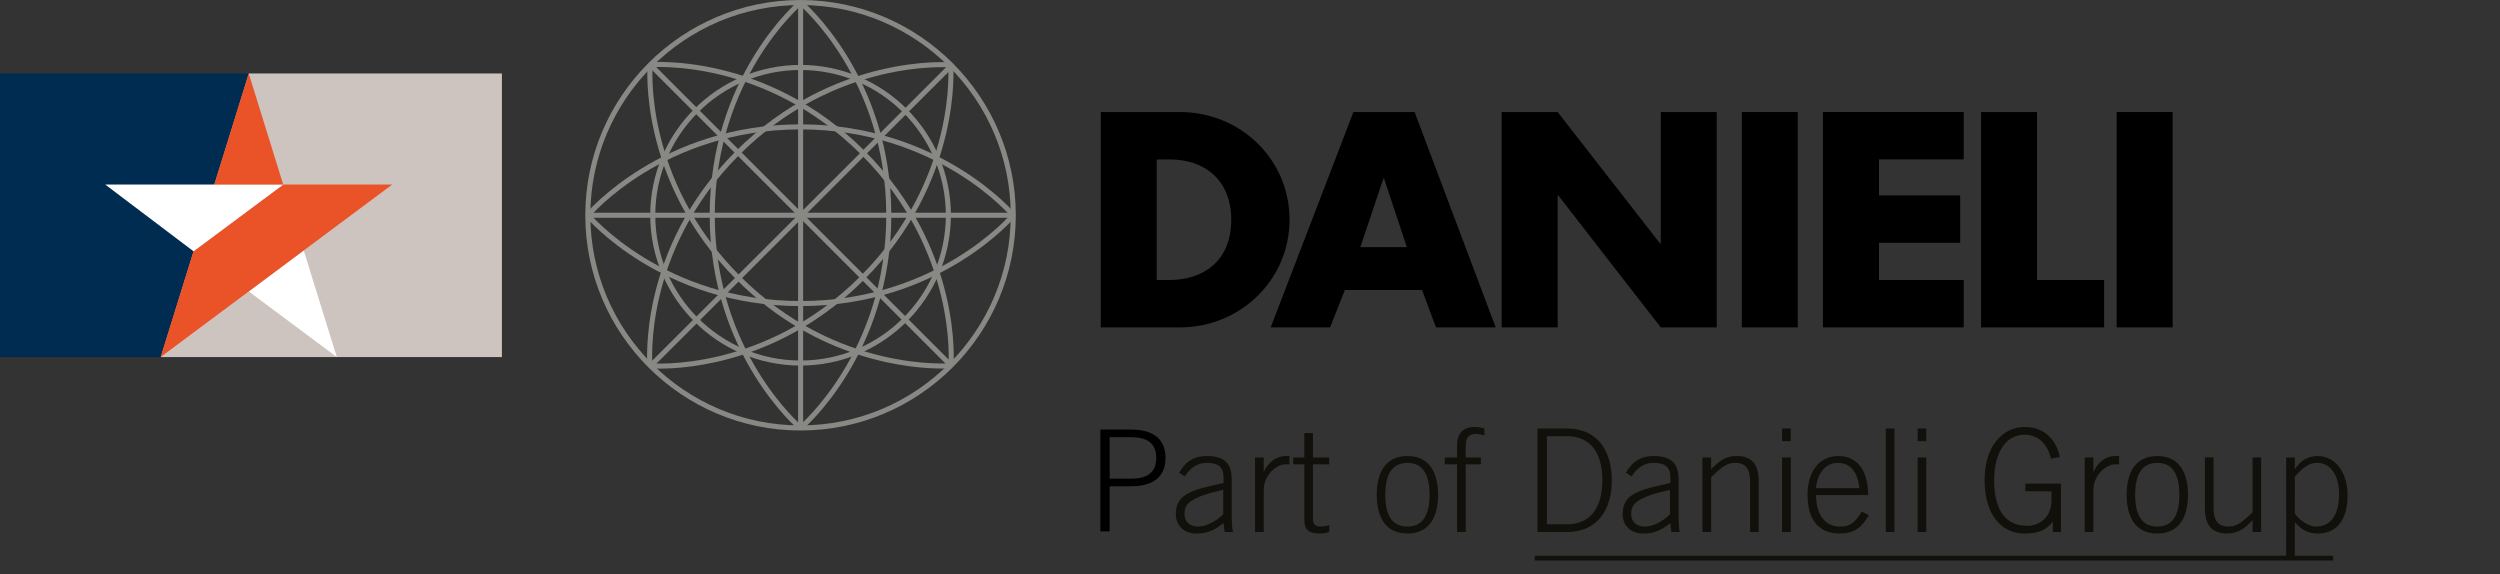
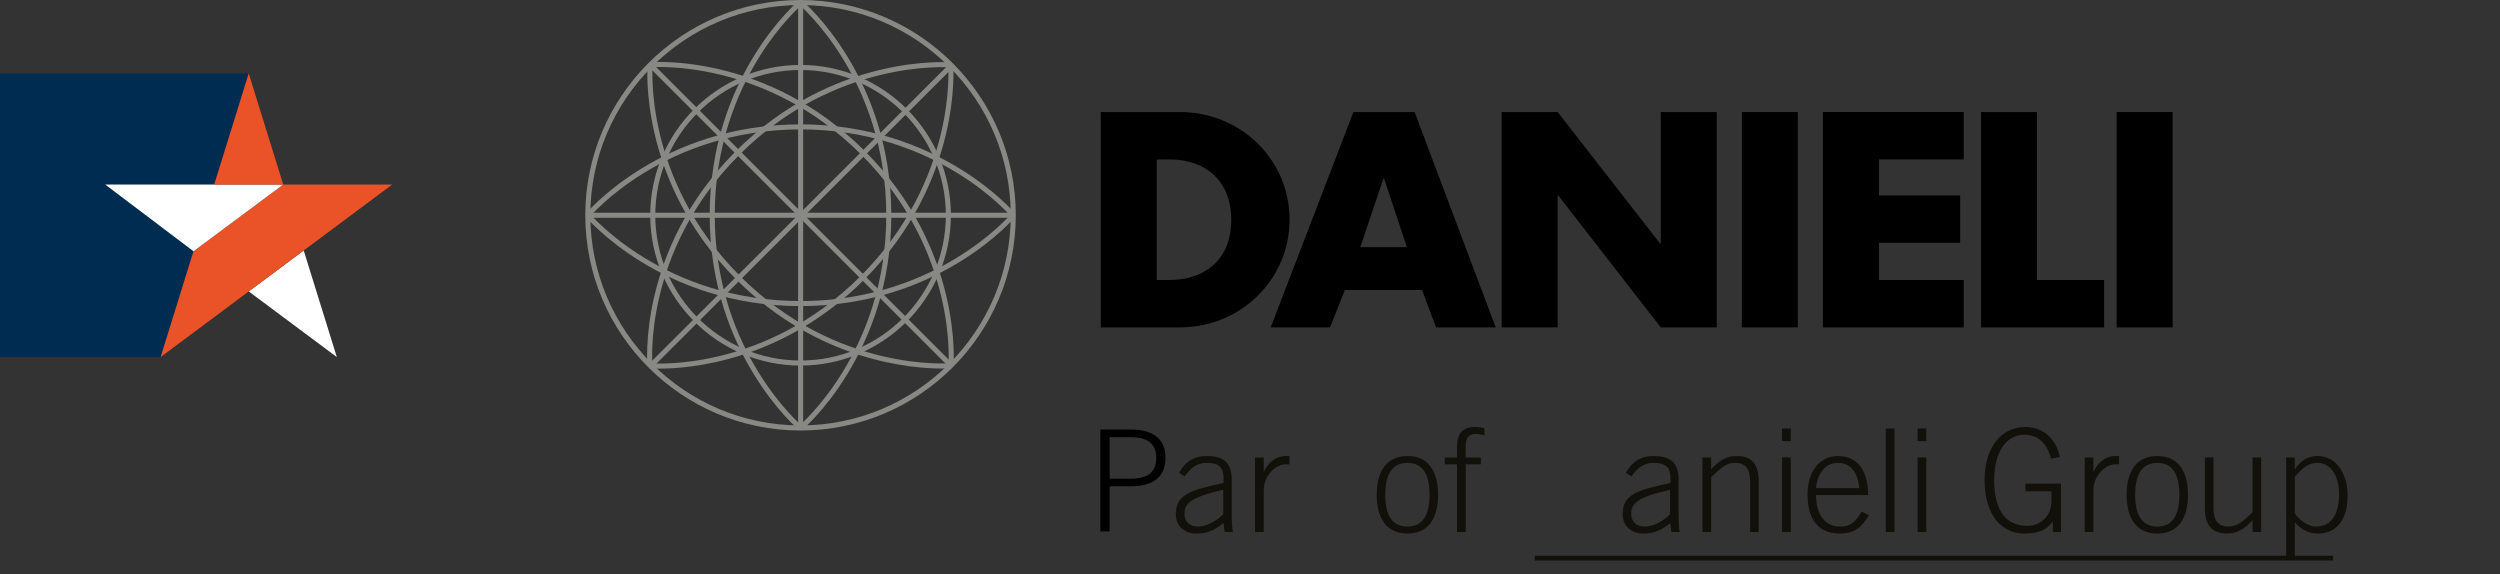
<svg xmlns="http://www.w3.org/2000/svg" version="1.1" id="Layer_1" x="0px" y="0px" width="209px" height="48px" viewBox="0 0 209 48" enable-background="new 0 0 209 48" xml:space="preserve">
  <rect x="0" y="0" width="209" height="48" fill="#333333" stroke="none" />
  <g id="Layer_1_2_">
    <g id="Livello_1">
      <g>
        <g transform="matrix(0.996,0,0,0.996,-836.101,-2617.32)">
          <path d="M936.549,2651.333h1.055c2.807,0,5.201-1.542,5.201-5.064c0-3.231-2.136-5.055-5.154-5.055h-1.102V2651.333z       M931.852,2637.236h6.662c5.032,0,9.183,3.948,9.183,9.032c0,5.083-4.17,9.042-9.183,9.042h-6.662V2637.236z" />
        </g>
        <g transform="matrix(0.996,0,0,0.996,-836.101,-2617.32)">
          <path d="M955.63,2642.814h-0.053l-1.938,5.761h3.905L955.63,2642.814z M952.343,2652.171l-1.243,3.139h-4.984l6.943-18.075      h5.135l6.807,18.075h-5.009l-1.175-3.139H952.343z" />
        </g>
        <g transform="matrix(0.996,0,0,0.996,-836.101,-2617.32)">
          <path d="M965.503,2637.236h4.699l8.608,11.05h0.047v-11.05h4.696v18.075h-4.696l-8.608-11.079h-0.047v11.079h-4.699V2637.236      L965.503,2637.236z" />
        </g>
        <g transform="matrix(0.996,0,0,0.996,-836.101,-2617.32)">
          <rect x="985.66" y="2637.236" width="4.696" height="18.075" />
        </g>
        <g transform="matrix(0.996,0,0,0.996,-836.101,-2617.32)">
          <path d="M997.174,2641.213v3.018h6.814v3.979h-6.814v3.122h7.11v3.977h-11.819v-18.075h11.819v3.977H997.174L997.174,2641.213z" />
        </g>
        <g transform="matrix(0.996,0,0,0.996,-836.101,-2617.32)">
          <path d="M1010.438,2651.333h5.633v3.979h-10.33v-18.075h4.697V2651.333z" />
        </g>
        <g transform="matrix(0.996,0,0,0.996,-836.101,-2617.32)">
          <rect x="1017.122" y="2637.236" width="4.697" height="18.075" />
        </g>
      </g>
      <g>
        <g>
-           <polygon fill="#CDC4BF" points="13.429,29.85 41.959,29.85 41.959,6.139 20.793,6.139     " />
          <polygon fill="#002C52" points="0,29.85 13.429,29.85 20.793,6.139 0,6.139     " />
          <polyline fill="#FFFFFF" points="25.39,20.939 20.793,24.363 28.158,29.85 25.39,20.939     " />
          <polygon fill="#EA5228" points="32.791,15.426 13.429,29.85 16.175,21.006 23.677,15.426     " />
          <polygon fill="#FFFFFF" points="23.677,15.426 8.795,15.426 16.175,21.006     " />
          <polyline fill="#EA5228" points="20.793,6.139 23.677,15.426 17.909,15.426 20.793,6.139     " />
        </g>
        <g>
          <g>
            <g>
              <path fill="#888885" d="M66.924,35.99c-9.922,0-17.994-8.074-17.994-17.996S57.002,0,66.924,0        c9.924,0,17.997,8.072,17.997,17.994S76.847,35.99,66.924,35.99z M66.924,0.422c-9.688,0-17.57,7.885-17.57,17.571        c0,9.688,7.882,17.571,17.57,17.571c9.69,0,17.574-7.883,17.574-17.571C84.498,8.307,76.614,0.422,66.924,0.422z" />
            </g>
          </g>
          <g>
            <path fill="#888885" d="M66.924,30.562c-6.929,0-12.565-5.641-12.565-12.574c0-6.926,5.637-12.561,12.565-12.561       c6.932,0,12.571,5.635,12.571,12.561C79.495,24.922,73.855,30.562,66.924,30.562z M66.924,5.85       c-6.694,0-12.142,5.447-12.142,12.139c0,6.701,5.447,12.15,12.142,12.15c6.699,0,12.148-5.449,12.148-12.15       C79.072,11.297,73.623,5.85,66.924,5.85z" />
          </g>
          <g>
            <g>
              <path fill="#888885" d="M84.547,18.131c-0.062-0.074-6.192-7.314-17.62-7.314c-11.435,0-17.562,7.24-17.623,7.314        l-0.326-0.271c0.063-0.074,6.308-7.465,17.949-7.465c11.634,0,17.884,7.391,17.945,7.465L84.547,18.131z" />
            </g>
            <g>
              <path fill="#888885" d="M66.926,25.59c-11.642,0-17.886-7.386-17.948-7.459l0.325-0.271c0.062,0.074,6.188,7.307,17.623,7.307        c11.428,0,17.56-7.23,17.62-7.307l0.324,0.271C84.81,18.205,78.56,25.59,66.926,25.59z" />
            </g>
          </g>
          <g>
            <path fill="#888885" d="M66.789,35.941c-0.074-0.062-7.459-6.309-7.459-17.947c0-11.643,7.385-17.885,7.459-17.944l0.27,0.325       c-0.072,0.061-7.306,6.186-7.306,17.619c0,11.433,7.233,17.562,7.306,17.619L66.789,35.941z" />
          </g>
          <g>
            <path fill="#888885" d="M67.058,35.941l-0.271-0.328c0.073-0.059,7.305-6.188,7.305-17.619c0-11.444-7.231-17.561-7.304-17.619       l0.27-0.325c0.075,0.062,7.457,6.304,7.457,17.944C74.515,29.633,67.133,35.879,67.058,35.941z" />
          </g>
          <g>
            <path fill="#888885" d="M54.125,30.602c-0.01-0.096-0.856-9.721,7.371-17.945C69.72,4.43,79.4,5.205,79.497,5.218l-0.038,0.423       c-0.094-0.016-9.586-0.766-17.663,7.316c-8.087,8.082-7.259,17.509-7.249,17.604L54.125,30.602z" />
          </g>
          <g>
            <path fill="#888885" d="M55.137,30.818c-0.514,0-0.806-0.025-0.822-0.027l0.04-0.422c0.095,0.011,9.495,0.81,17.58-7.278       c8.09-8.091,7.341-17.55,7.332-17.644l0.422-0.039c0.009,0.099,0.773,9.752-7.454,17.98       C65.406,30.221,57.64,30.818,55.137,30.818z" />
          </g>
          <g>
            <path fill="#888885" d="M78.724,30.809c-2.477,0-10.311-0.588-17.167-7.443c-8.23-8.238-7.425-17.873-7.415-17.969l0.421,0.041       c-0.009,0.094-0.791,9.537,7.294,17.629c8.09,8.088,17.527,7.305,17.621,7.295l0.04,0.422       C79.502,30.785,79.22,30.809,78.724,30.809z" />
          </g>
          <g>
            <path fill="#888885" d="M79.71,30.592l-0.422-0.041c0.009-0.095,0.788-9.55-7.289-17.625c-8.093-8.095-17.531-7.308-17.626-7.3       l-0.039-0.422c0.097-0.009,9.734-0.812,17.964,7.422C80.521,20.85,79.718,30.496,79.71,30.592z" />
          </g>
          <g>
            <g>
              <rect x="49.146" y="17.783" fill="#888885" width="35.562" height="0.424" />
            </g>
          </g>
          <g>
            <rect x="66.693" y="0.25" transform="matrix(0.707 0.708 -0.708 0.707 32.395 -42.056)" fill="#888885" width="0.425" height="35.564" />
          </g>
          <g>
            <rect x="66.72" y="0.211" fill="#888885" width="0.423" height="35.561" />
          </g>
          <g>
            <rect x="49.15" y="17.786" transform="matrix(0.707 0.707 -0.707 0.707 32.338 -42.06)" fill="#888885" width="35.56" height="0.423" />
          </g>
        </g>
      </g>
    </g>
    <g id="Layer_1_1_">
	</g>
    <g id="grafica">
	</g>
  </g>
  <g id="Livello_1_1_">
    <g>
      <path fill="#12100B" d="M102.381,44.477l-0.101-0.748c-0.739,0.586-1.307,0.875-2.268,0.875c-0.971,0-1.713-0.604-1.713-1.637    c0-1.705,1.391-2.014,3.99-2.592v-0.432c0-0.83-0.355-1.25-1.424-1.25c-0.748,0-1.357,0.409-1.812,1.135l-0.48-0.297    c0.541-0.998,1.312-1.408,2.318-1.408c1.414,0,2.082,0.57,2.082,1.955v3.266c0,0.312,0.027,0.713,0.102,1.133H102.381    L102.381,44.477z M102.26,40.955c-2.856,0.625-3.237,1.216-3.237,2c0,0.685,0.465,1.066,1.112,1.066    c0.676,0,1.5-0.396,2.125-1.031V40.955z" />
      <path fill="#12100B" d="M104.92,44.477v-6.234h0.726v1.189h0.021c0.344-0.771,1.014-1.309,1.801-1.309h0.328v0.693h-0.328    c-0.787,0-1.821,0.934-1.821,2.137v3.521h-0.726V44.477L104.92,44.477z" />
-       <path fill="#12100B" d="M109.041,38.242v-2.035h0.721v2.035h1.36v0.576h-1.36v4.568c0,0.422,0.19,0.635,0.636,0.635    c0.241,0,0.5-0.057,0.727-0.127v0.594c-0.236,0.045-0.482,0.115-0.727,0.115c-1.021,0-1.354-0.342-1.354-1.094v-4.691h-0.938    v-0.576H109.041L109.041,38.242z" />
      <path fill="#12100B" d="M120.225,41.365c0,1.691-0.623,3.238-2.565,3.238c-1.941,0-2.566-1.547-2.566-3.238    c0-1.692,0.625-3.24,2.566-3.24C119.602,38.125,120.225,39.672,120.225,41.365z M115.807,41.365c0,1.691,0.566,2.656,1.854,2.656    c1.283,0,1.85-0.965,1.85-2.656c0-1.692-0.566-2.67-1.85-2.67C116.373,38.695,115.807,39.672,115.807,41.365z" />
      <path fill="#12100B" d="M122.534,38.818v5.658h-0.727v-5.658h-1.025v-0.576h1.025v-0.889c0-1.078,0.43-1.658,1.5-1.658    c0.271,0,0.521,0.055,0.783,0.103v0.602c-0.23-0.075-0.445-0.122-0.707-0.122c-0.566,0-0.852,0.272-0.852,0.997v0.97h1.271v0.576    L122.534,38.818L122.534,38.818z" />
-       <path fill="#12100B" d="M128.534,35.82h2.443c2.691,0,3.771,2.01,3.771,4.328s-1.076,4.328-3.771,4.328h-2.443V35.82z     M129.321,43.83h1.682c1.922,0,2.953-1.342,2.953-3.682s-1.031-3.682-2.953-3.682h-1.682V43.83z" />
      <path fill="#12100B" d="M139.727,44.477l-0.088-0.748c-0.748,0.586-1.31,0.875-2.272,0.875c-0.971,0-1.715-0.604-1.715-1.637    c0-1.705,1.396-2.014,3.996-2.592v-0.432c0-0.83-0.359-1.25-1.431-1.25c-0.739,0-1.354,0.409-1.813,1.135l-0.478-0.297    c0.543-0.998,1.306-1.408,2.313-1.408c1.42,0,2.09,0.57,2.09,1.955v3.266c0,0.312,0.021,0.713,0.093,1.133H139.727L139.727,44.477    z M139.608,40.955c-2.855,0.625-3.24,1.216-3.24,2c0,0.685,0.471,1.066,1.125,1.066c0.668,0,1.496-0.396,2.115-1.031V40.955z" />
      <path fill="#12100B" d="M142.321,44.477v-6.234h0.729v0.984c0.67-0.691,1.217-1.104,2.137-1.104c1.293,0,1.84,0.74,1.84,2.102    v4.252h-0.715v-4.18c0-1.033-0.318-1.604-1.275-1.604c-0.77,0-1.2,0.476-1.985,1.192v4.588h-0.729V44.477L142.321,44.477z" />
      <path fill="#12100B" d="M148.981,36.879v-1.06h0.729v1.06H148.981z M149.709,44.477h-0.729v-6.234h0.729V44.477z" />
      <path fill="#12100B" d="M151.823,41.387c0,1.42,0.588,2.635,2.011,2.635c0.807,0,1.2-0.271,1.817-1.26l0.592,0.317    c-0.674,1.103-1.282,1.523-2.467,1.523c-1.635,0-2.668-1.047-2.668-3.238c0-1.934,0.984-3.24,2.566-3.24    c1.691,0,2.5,1.332,2.5,3.263H151.823z M155.446,40.809c-0.137-1.285-0.703-2.104-1.797-2.113    c-1.271-0.01-1.803,1.287-1.826,2.113H155.446z" />
      <path fill="#12100B" d="M157.653,35.82h0.721v8.656h-0.721V35.82z" />
      <path fill="#12100B" d="M160.315,36.879v-1.06h0.723v1.06H160.315z M161.036,44.477h-0.723v-6.234h0.723V44.477z" />
      <path fill="#12100B" d="M171.461,38.344c-0.263-1.104-0.94-2-2.229-2c-1.521,0-2.52,1.465-2.52,3.805    c0,1.861,0.537,3.808,2.771,3.808c1.225,0,2.024-0.935,2.024-2.092v-0.793h-2.185v-0.646h2.976v4.053h-0.681v-0.854h-0.024    c-0.521,0.682-1.158,0.979-2.353,0.979c-1.932,0-3.328-1.582-3.328-4.455c0-2.863,1.503-4.453,3.361-4.453    c1.615,0,2.625,1.033,2.933,2.512L171.461,38.344z" />
      <path fill="#12100B" d="M174.282,44.477v-6.234h0.726v1.189h0.022c0.33-0.771,1.013-1.309,1.795-1.309h0.33v0.693h-0.33    c-0.782,0-1.817,0.934-1.817,2.137v3.521h-0.726V44.477z" />
      <path fill="#12100B" d="M182.916,41.365c0,1.691-0.625,3.238-2.566,3.238c-1.94,0-2.565-1.547-2.565-3.238    c0-1.692,0.625-3.24,2.565-3.24C182.291,38.125,182.916,39.672,182.916,41.365z M178.498,41.365c0,1.691,0.567,2.656,1.852,2.656    c1.285,0,1.843-0.965,1.843-2.656c0-1.692-0.558-2.67-1.843-2.67C179.067,38.695,178.498,39.672,178.498,41.365z" />
      <path fill="#12100B" d="M189.032,38.242v6.234h-0.719v-0.979c-0.668,0.692-1.227,1.104-2.135,1.104c-1.295,0-1.85-0.75-1.85-2.101    v-4.262h0.725v4.188c0,1.035,0.311,1.592,1.27,1.592c0.765,0,1.197-0.465,1.99-1.182v-4.599h0.719V38.242L189.032,38.242z" />
      <path fill="#12100B" d="M191.125,38.242h0.721v0.963h0.026c0.49-0.729,1.07-1.08,1.878-1.08c1.622,0,2.51,1.56,2.51,3.273    c0,2.17-1.01,3.205-2.461,3.205c-0.834,0-1.347-0.289-1.953-0.934v3.02h-0.721V38.242L191.125,38.242z M191.846,42.908    c0.231,0.42,1.052,1.113,1.767,1.113c1.297,0,1.934-1.031,1.934-2.76c0-1.293-0.578-2.566-1.826-2.566    c-0.795,0-1.264,0.498-1.873,1.144L191.846,42.908L191.846,42.908z" />
    </g>
    <g>
      <rect x="128.301" y="46.458" fill="#12100B" width="66.748" height="0.4" />
    </g>
    <g>
      <path d="M91.989,44.428v-8.517h2.57c2.029,0,2.877,0.943,2.877,2.37c0,1.428-0.848,2.371-2.877,2.371h-1.792v3.774L91.989,44.428    L91.989,44.428z M92.769,40.017h1.792c1.476,0,2.101-0.613,2.101-1.734c0-1.12-0.625-1.732-2.101-1.732h-1.792V40.017z" />
    </g>
  </g>
</svg>